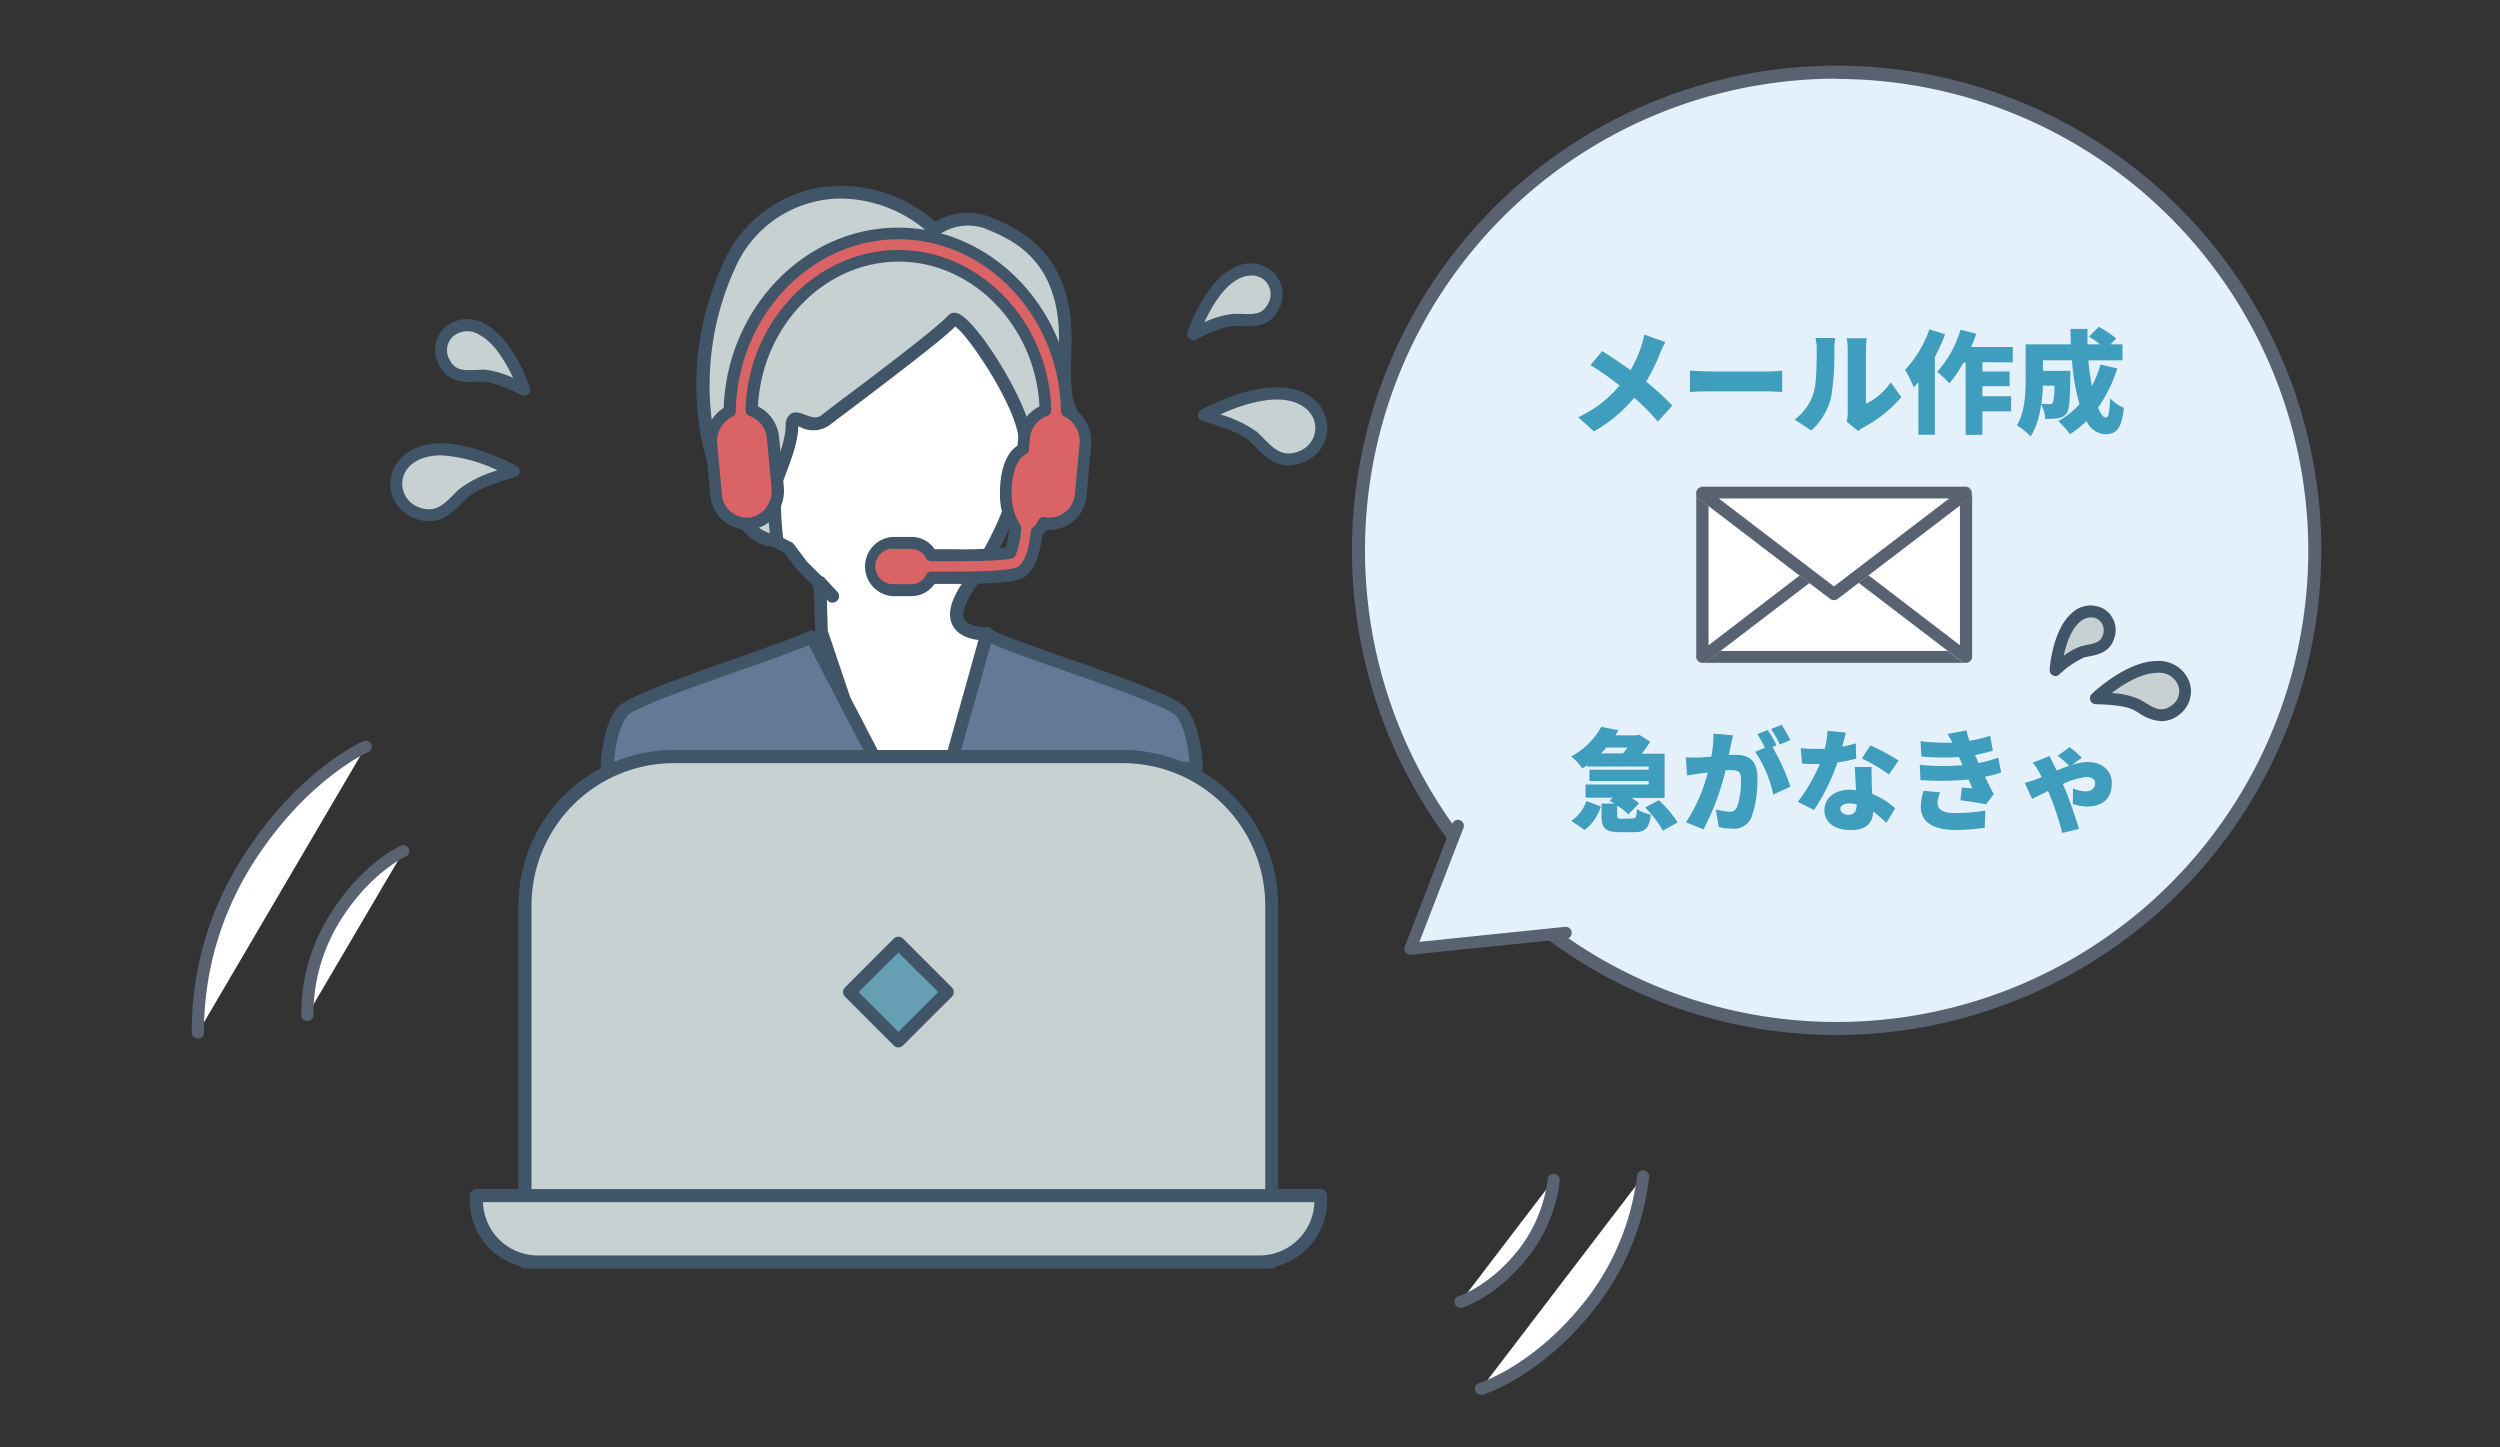
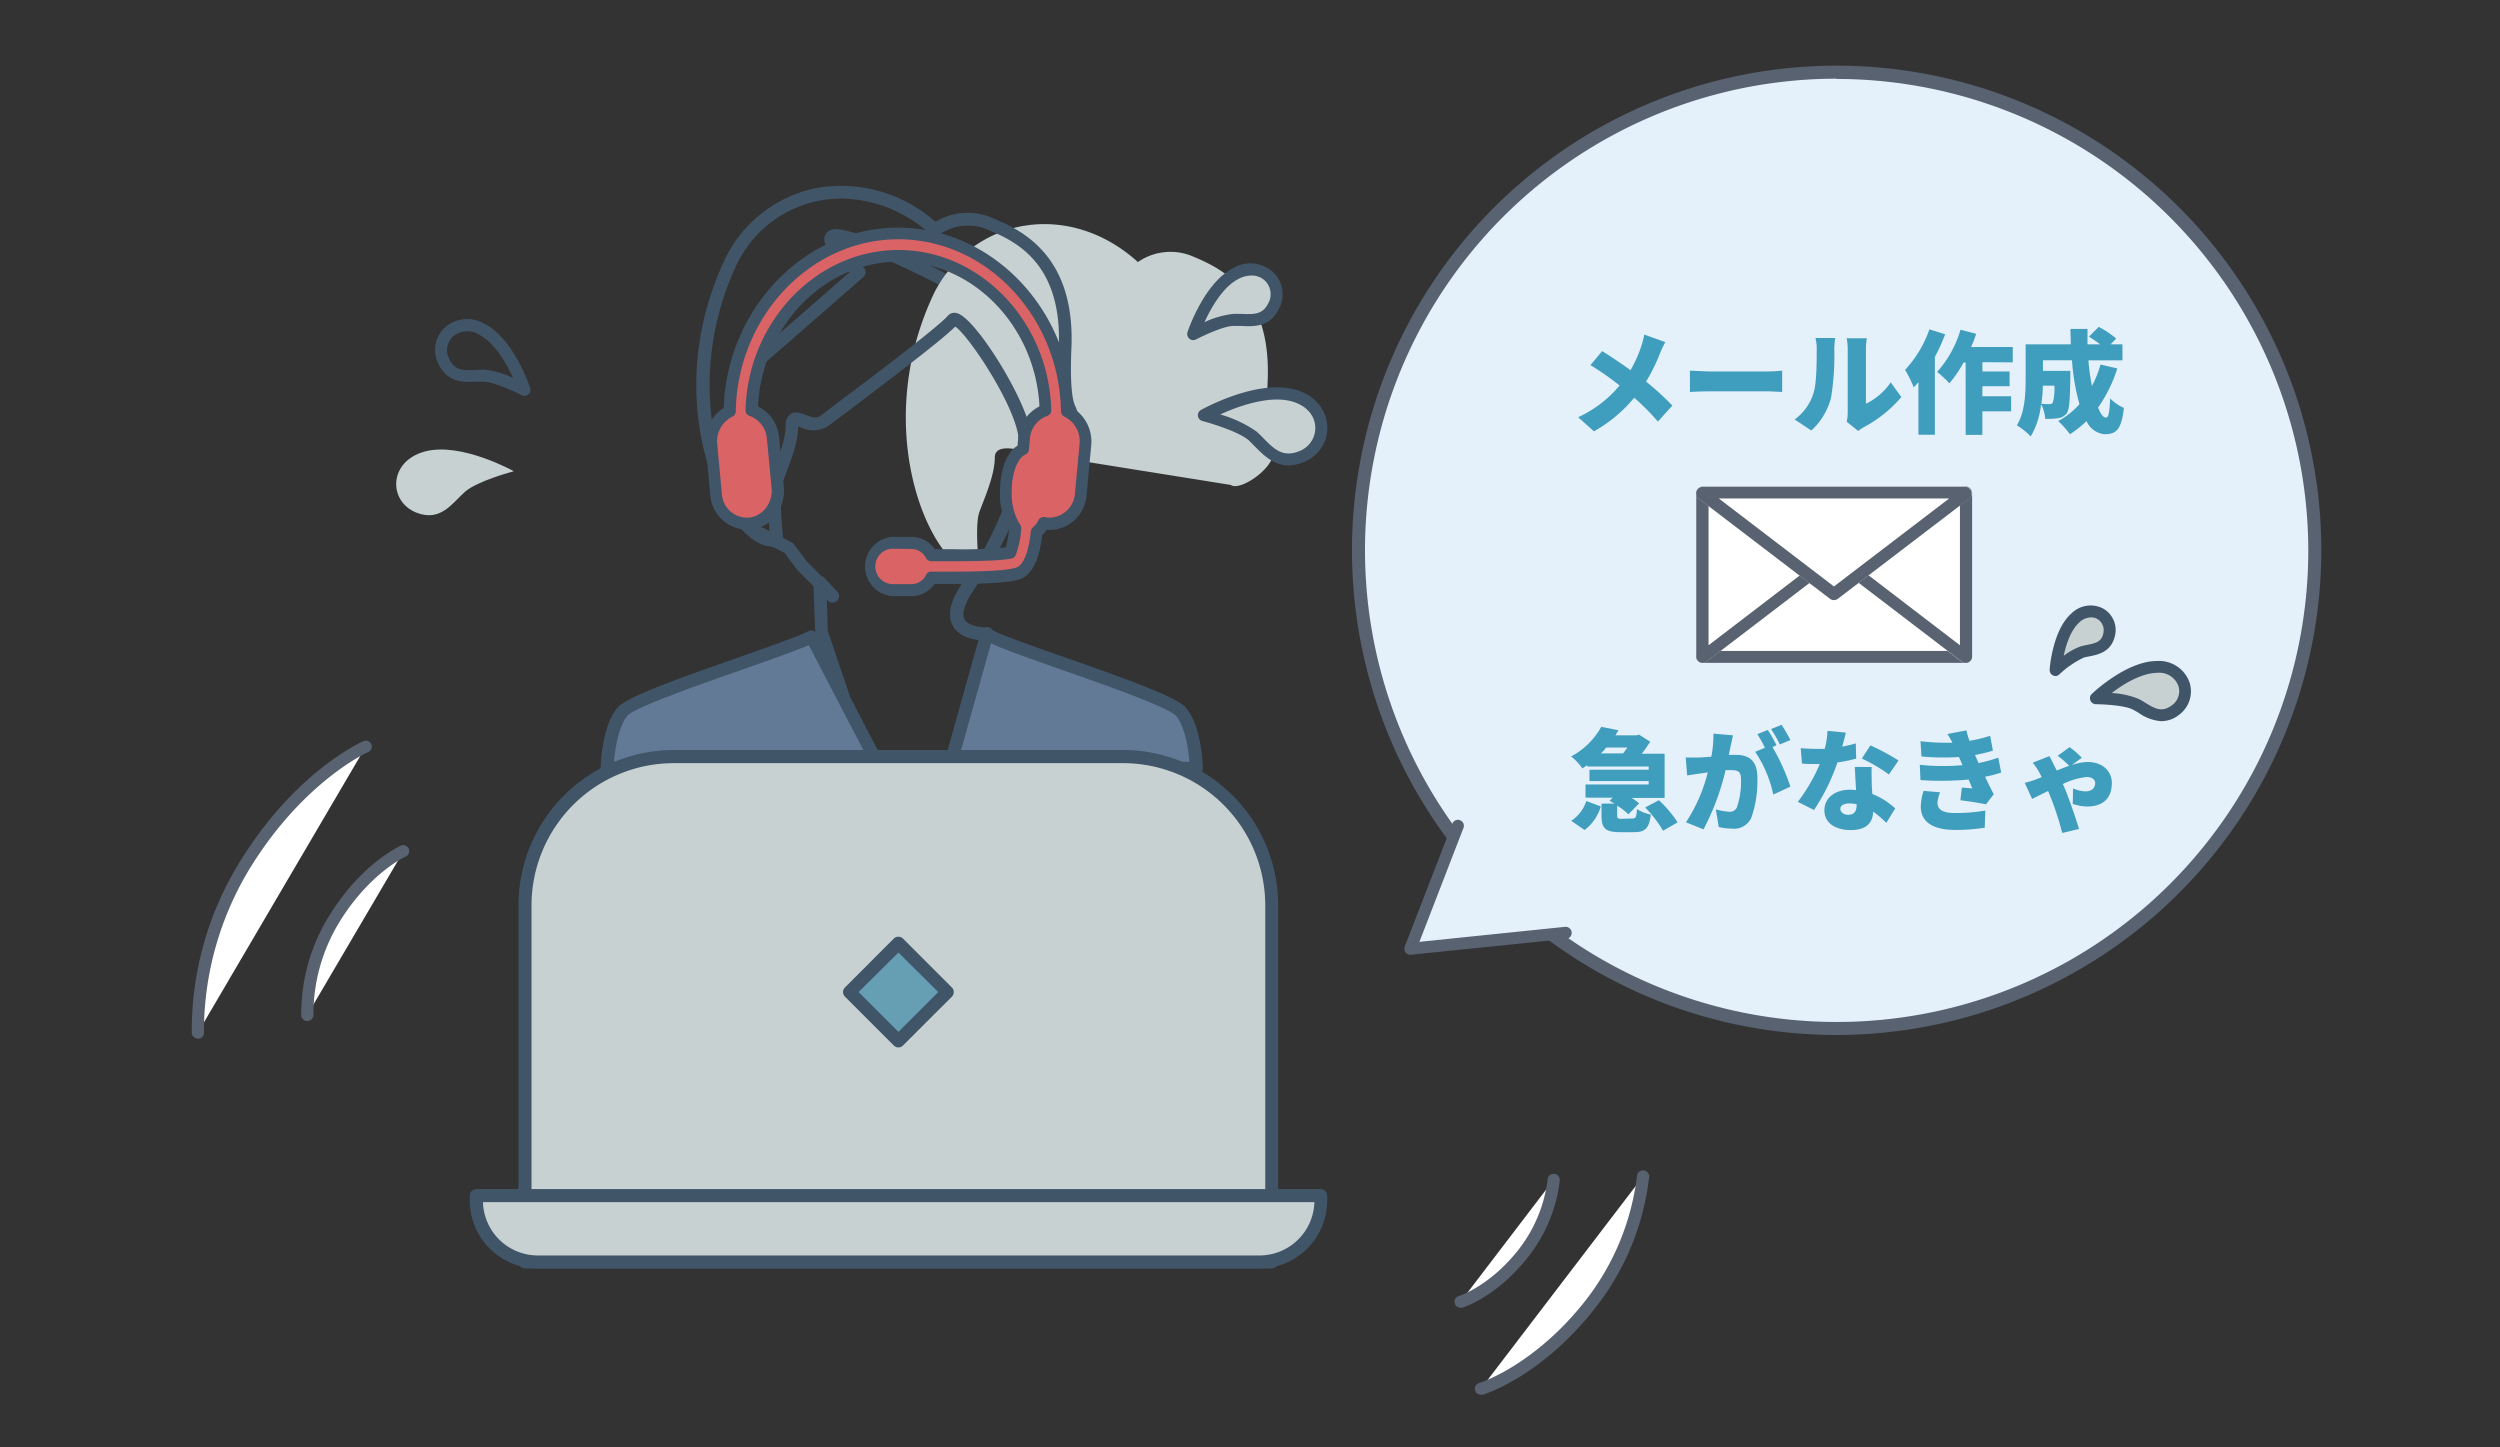
<svg xmlns="http://www.w3.org/2000/svg" viewBox="0 0 380 220">
  <rect x="0" y="0" width="380" height="220" fill="#333333" stroke="none" />
  <defs>
    <style>.cls-1{fill:#e4f0fa;}.cls-2{fill:#586270;}.cls-3{fill:#fff;}.cls-4{fill:#415569;}.cls-5{fill:#627a95;}.cls-6{fill:#c7d1d1;}.cls-7{fill:#669fb4;}.cls-8{fill:#da6366;}.cls-9{fill:#3f9dbd;}.cls-10{fill:none;}</style>
  </defs>
  <title>img-case19</title>
  <g id="レイヤー_2" data-name="レイヤー 2">
    <g id="レイヤー_2-2" data-name="レイヤー 2">
      <circle class="cls-1" cx="279.17" cy="83.65" r="72.68" />
      <path class="cls-2" d="M279.17,157.32a73.67,73.67,0,1,1,73.67-73.67A73.76,73.76,0,0,1,279.17,157.32Zm0-145.36a71.69,71.69,0,1,0,71.69,71.69A71.77,71.77,0,0,0,279.17,12Z" />
-       <path class="cls-3" d="M130.59,41.37,114.21,55.65V80.44h0l5.67,2.86,2,2.73,4.74,4.72-2.09-2.26.3,7.55,12.2,36.21,18.25-3.49L150,96.33s-8.52.45-2.45-7.9,19.06-34.58-6.43-47.06S130.59,41.37,130.59,41.37Z" />
      <path class="cls-4" d="M137.05,133.23a1,1,0,0,1-.93-.66l-12.2-36.22a.86.86,0,0,1,0-.27l-.28-7-2.39-2.38-.09-.11-1.88-2.54-5.46-2.76a1,1,0,0,1-.54-.87V55.65a1,1,0,0,1,.34-.74l15.52-13.53c-4.7-4.13-3.91-5.35-3.6-5.82.77-1.18,2.57-1.69,16.09,4.93,8.12,4,13.16,9.69,15,17,3,11.94-3.75,25.45-8.19,31.55-1.7,2.33-2.34,4.16-1.82,5.13s2.73,1.24,3.43,1.21a1,1,0,0,1,1,.82l5.28,32.44a1,1,0,0,1-.78,1.12l-18.25,3.49ZM125.82,95.86l11.89,35.27L154.18,128l-5-30.68c-1.24-.08-3.42-.48-4.36-2.22s-.31-4.11,2-7.23C151,82,157.44,69.17,154.64,57.93c-1.66-6.69-6.34-12-13.93-15.68-8.85-4.33-12.08-5.26-13.23-5.42a23.82,23.82,0,0,0,3.74,3.79,1,1,0,0,1,.35.74,1,1,0,0,1-.33.75l-16.05,14V79.83l5.13,2.6a1,1,0,0,1,.35.29l2,2.67,2.17,2.16a1,1,0,0,1,.46.27l2.09,2.26A1,1,0,0,1,126,91.45l-.32-.32Z" />
      <path class="cls-5" d="M181.81,116.81H144.28L150,96.33c1,1.48,27.26,9.23,29.5,11.91S181.81,116.81,181.81,116.81Z" />
      <path class="cls-4" d="M181.81,117.79H144.28a1,1,0,0,1-.94-1.25l5.73-20.48a1,1,0,0,1,.78-.7,1,1,0,0,1,1,.4c.64.52,6.21,2.48,11.12,4.2,10.21,3.58,17,6.05,18.33,7.65,2.43,2.92,2.52,8.93,2.52,9.19a1,1,0,0,1-1,1Zm-36.23-2h35.2c-.14-2-.65-5.31-2-6.95-1.08-1.31-10.94-4.77-17.47-7.06-6-2.11-9.11-3.23-10.67-4Z" />
      <path class="cls-5" d="M123.37,96.81l10.41,20H92.3s.07-5.89,2.3-8.57c1.57-1.88,14.92-6.25,23.13-9.21C120.27,98.12,122.32,97.33,123.37,96.81Z" />
      <path class="cls-4" d="M133.78,117.79H92.3a1,1,0,0,1-1-1c0-.25.1-6.26,2.53-9.18,1.33-1.6,8.1-4.06,18.28-7.63,1.86-.66,3.66-1.29,5.26-1.87,2.81-1,4.62-1.72,5.55-2.18a1,1,0,0,1,1.3.43l10.41,20a1,1,0,0,1,0,1A1,1,0,0,1,133.78,117.79Zm-40.45-2h38.83l-9.23-17.73c-1.08.47-2.69,1.08-4.87,1.87l-5.28,1.87c-6.51,2.28-16.34,5.73-17.43,7C94,110.52,93.47,113.86,93.33,115.82Z" />
-       <path class="cls-6" d="M156.28,68.78c-.57-.45-.27-1.67-.59-3.14-1.24-6-9.65-18.43-10.88-17-1.95,2.24-17,13.41-19.37,15.25s-5.07-1.84-5.07.76-1.49,6-2.32,8.21,0,9.16,0,9.16c-6.23,1.47-17.41-20.41-6.85-42.48,6-11.51,20.54-14,30.92-4.6a8.71,8.71,0,0,1,8-1c4.31,1.78,12.28,5.21,11.73,18.91-.24,5.64.11,8.19.69,9.37a2.84,2.84,0,0,1,.3,1.27c0,2.6-4.1,5.51-5.94,5.51a1.12,1.12,0,0,1-.67-.18" />
+       <path class="cls-6" d="M156.28,68.78s-5.07-1.84-5.07.76-1.49,6-2.32,8.21,0,9.16,0,9.16c-6.23,1.47-17.41-20.41-6.85-42.48,6-11.51,20.54-14,30.92-4.6a8.71,8.71,0,0,1,8-1c4.31,1.78,12.28,5.21,11.73,18.91-.24,5.64.11,8.19.69,9.37a2.84,2.84,0,0,1,.3,1.27c0,2.6-4.1,5.51-5.94,5.51a1.12,1.12,0,0,1-.67-.18" />
      <path class="cls-4" d="M117.43,83.08c-1.7,0-3.56-1.16-5.31-3.33-5.15-6.39-10.2-23.07-1.8-40.62a19.73,19.73,0,0,1,14-10.59,21.61,21.61,0,0,1,17.87,5.18,9.44,9.44,0,0,1,8.33-.72c4.2,1.73,12.93,5.33,12.34,19.86-.2,4.71,0,7.7.59,8.89a4,4,0,0,1,.41,1.71c0,3.16-4.51,6.49-6.93,6.49a2,2,0,0,1-1.28-.4l-.12-.11a3,3,0,0,1-.66-2.15,8.68,8.68,0,0,0-.16-1.45c-1.08-5.25-7.53-14.85-9.51-16.2-2,2-9.15,7.46-16.61,13.09-1.2.9-2.12,1.59-2.57,1.94a4.26,4.26,0,0,1-4.41.23l-.28-.11c0,2.44-1.2,5.39-2,7.56l-.33.87c-.55,1.41-.26,6.08.06,8.69a1,1,0,0,1-.75,1.07A4,4,0,0,1,117.43,83.08Zm10.46-52.9A17.63,17.63,0,0,0,112.08,40c-7.57,15.82-3.65,32.05,1.57,38.52A6.82,6.82,0,0,0,117,81.06c-.21-2.15-.54-6.69.18-8.55l.34-.87c.8-2.07,1.91-4.89,1.91-7a2,2,0,0,1,.7-1.69c.7-.49,1.48-.19,2.23.09,1.06.4,1.8.62,2.52.06l2.59-2C132,57.74,142.56,49.74,144.07,48a1.33,1.33,0,0,1,1.39-.4c2.75.71,10.07,12.38,11.19,17.83a10.2,10.2,0,0,1,.2,1.75,7.42,7.42,0,0,0,.08.8h0c1.37,0,5-2.51,5-4.53a1.81,1.81,0,0,0-.21-.85c-.76-1.55-1-4.58-.78-9.83.53-13.16-7-16.29-11.13-18a7.65,7.65,0,0,0-7.08.92,1,1,0,0,1-1.25,0A20.33,20.33,0,0,0,127.89,30.18Zm17.66,19.11h0Z" />
      <path class="cls-6" d="M102.41,115h68.31a22.59,22.59,0,0,1,22.59,22.59v54.22a0,0,0,0,1,0,0H79.81a0,0,0,0,1,0,0V137.59A22.59,22.59,0,0,1,102.41,115Z" />
      <path class="cls-4" d="M193.3,192.8H79.81a1,1,0,0,1-1-1V137.59A23.61,23.61,0,0,1,102.41,114h68.3a23.6,23.6,0,0,1,23.57,23.57v54.22A1,1,0,0,1,193.3,192.8Zm-112.51-2H192.32V137.59A21.64,21.64,0,0,0,170.71,116h-68.3a21.64,21.64,0,0,0-21.62,21.61Z" />
      <path class="cls-6" d="M72.39,181.74H200.73a0,0,0,0,1,0,0v.75a9.32,9.32,0,0,1-9.32,9.32H81.71a9.32,9.32,0,0,1-9.32-9.32v-.75a0,0,0,0,1,0,0Z" />
      <path class="cls-4" d="M191.41,192.8H81.71a10.32,10.32,0,0,1-10.3-10.31v-.75a1,1,0,0,1,1-1H200.73a1,1,0,0,1,1,1v.75A10.32,10.32,0,0,1,191.41,192.8Zm-118-10.08a8.35,8.35,0,0,0,8.34,8.11h109.7a8.36,8.36,0,0,0,8.34-8.11Z" />
      <rect class="cls-7" x="131.3" y="145.53" width="10.52" height="10.52" transform="translate(-66.63 140.73) rotate(-45)" />
      <path class="cls-4" d="M136.56,159.21a1,1,0,0,1-.7-.29l-7.43-7.43a1,1,0,0,1-.29-.7.94.94,0,0,1,.29-.69l7.43-7.44a1,1,0,0,1,1.39,0l7.44,7.44a1,1,0,0,1,0,1.39l-7.44,7.43A.94.94,0,0,1,136.56,159.21Zm-6.05-8.42,6.05,6.05,6.05-6.05-6.05-6Z" />
      <path class="cls-8" d="M135.54,89.7a3.61,3.61,0,0,1,0-7.21h3a3.39,3.39,0,0,1,3,1.87l3.33,0c6.14,0,8.36-.26,8.7-.42a14.19,14.19,0,0,0,.74-3.7,9.53,9.53,0,0,1-1.46-5.51c0-3.26,1.07-5.82,2.61-6.47l.16-1.65a4.88,4.88,0,0,1,3.25-4.26c-.33-13-10.24-23.45-22.33-23.45s-22,10.47-22.33,23.45a4.9,4.9,0,0,1,3.25,4.26l.7,7.47a5.19,5.19,0,0,1-1,3.65A4.59,4.59,0,0,1,114,79.59l-.48,0a4.81,4.81,0,0,1-4.68-4.52l-.7-7.47a5.06,5.06,0,0,1,2.82-5.1c.25-15,11.65-27.05,25.62-27.05s25.37,12.09,25.62,27.05a5.08,5.08,0,0,1,2.82,5.1l-.7,7.47a4.82,4.82,0,0,1-4.68,4.52,3.87,3.87,0,0,1-.48,0,4.21,4.21,0,0,1-.49-.09,4.26,4.26,0,0,1-1.07,1.39c-.22,2.22-.79,4.93-2.26,6-.4.28-1.32.94-10.41.94l-3.34,0a3.36,3.36,0,0,1-3,1.9Z" />
      <path class="cls-4" d="M138.58,90.61h-3a4.52,4.52,0,0,1,0-9h3a4.22,4.22,0,0,1,3.49,1.87c1,0,1.91,0,2.82,0a66.49,66.49,0,0,0,8-.29,18.58,18.58,0,0,0,.48-2.67A11,11,0,0,1,152,74.75c0-3.3,1-6,2.66-7l.11-1.17A5.9,5.9,0,0,1,158,61.77c-.61-12.16-10.09-22-21.39-22s-20.78,9.79-21.4,22a5.86,5.86,0,0,1,3.22,4.77l.71,7.48a6.15,6.15,0,0,1-1.21,4.28,5.45,5.45,0,0,1-3.8,2.19,5.69,5.69,0,0,1-6.17-5.3l-.7-7.48A6,6,0,0,1,110,62c.53-15.15,12.32-27.4,26.52-27.4s26,12.25,26.51,27.4a6,6,0,0,1,2.83,5.74l-.7,7.48a5.67,5.67,0,0,1-6.08,5.31,4.76,4.76,0,0,1-.67.83c-.36,3.19-1.24,5.3-2.6,6.28-.58.42-1.55,1.12-10.94,1.12l-2.82,0A4.26,4.26,0,0,1,138.58,90.61Zm-3-7.21a2.7,2.7,0,0,0,0,5.39h3a2.47,2.47,0,0,0,2.18-1.4.84.84,0,0,1,.83-.5l3.32,0c5.76,0,9.17-.27,9.88-.77.94-.68,1.62-2.58,1.89-5.34a.89.89,0,0,1,.34-.63,3.22,3.22,0,0,0,.82-1.08.92.92,0,0,1,1-.47l.38.07.38,0A3.91,3.91,0,0,0,163.39,75l.7-7.48a4.18,4.18,0,0,0-2.29-4.19.9.9,0,0,1-.53-.81c-.24-14.42-11.33-26.15-24.71-26.15s-24.47,11.73-24.72,26.15a.9.9,0,0,1-.52.81,4.2,4.2,0,0,0-2.3,4.19l.7,7.48a3.84,3.84,0,0,0,4.15,3.67,3.72,3.72,0,0,0,2.57-1.49,4.33,4.33,0,0,0,.84-3l-.71-7.48a4,4,0,0,0-2.63-3.48.9.9,0,0,1-.62-.88C113.66,48.93,124.09,38,136.56,38s22.9,10.92,23.23,24.34a.9.9,0,0,1-.62.88,4,4,0,0,0-2.63,3.48l-.15,1.65a.91.91,0,0,1-.56.76c-1,.42-2.05,2.5-2.05,5.63a8.87,8.87,0,0,0,1.27,5,.87.87,0,0,1,.18.62,14,14,0,0,1-.88,4.13.94.94,0,0,1-.39.32c-1,.45-6.68.5-9.07.5l-3.35,0a.89.89,0,0,1-.79-.49,2.46,2.46,0,0,0-2.17-1.37Z" />
      <path class="cls-3" d="M279.36,83.74l20,15.26a1,1,0,0,1,.33,1.09,1,1,0,0,1-.92.67h-40a1,1,0,0,1-.93-.67,1,1,0,0,1,.34-1.09l20-15.26a.94.94,0,0,1,.59-.2A1,1,0,0,1,279.36,83.74Z" />
      <path class="cls-2" d="M279.27,85.18h0m-.51.39,17.51,13.37h-35l17.5-13.37m0-2a1,1,0,0,0-.59.2L258.19,99a1,1,0,0,0-.34,1.09,1,1,0,0,0,.93.67h40a1,1,0,0,0,.92-.67,1,1,0,0,0-.33-1.09l-20-15.26a1,1,0,0,0-.6-.2Z" />
      <path class="cls-3" d="M299.73,74.93V99.78a1,1,0,0,1-1.58.78L278.76,85.75l-19.38,14.81a1,1,0,0,1-1,.1,1,1,0,0,1-.55-.88V74.93a1,1,0,0,1,1-1h40A1,1,0,0,1,299.73,74.93Z" />
      <path class="cls-2" d="M297.91,75.77V98.08l-18-13.78a1.84,1.84,0,0,0-2.21,0l-18,13.78V75.77h38.29m.84-1.81h-40a1,1,0,0,0-1,1V99.78a1,1,0,0,0,.55.88,1.08,1.08,0,0,0,.43.1,1,1,0,0,0,.6-.2l19.38-14.81,19.39,14.81a1,1,0,0,0,.6.2,1.12,1.12,0,0,0,.43-.1,1,1,0,0,0,.55-.88V74.93a1,1,0,0,0-1-1Z" />
      <path class="cls-3" d="M299.67,74.62a1,1,0,0,1-.33,1.09L279.36,91a1,1,0,0,1-1.19,0l-20-15.27a1,1,0,0,1,.59-1.75h40A1,1,0,0,1,299.67,74.62Z" />
      <path class="cls-2" d="M296.27,75.77,278.76,89.14l-17.5-13.37h35M298.75,74h-40a1,1,0,0,0-.59,1.75l20,15.27a1,1,0,0,0,1.19,0l20-15.27a1,1,0,0,0-.59-1.75Z" />
      <polyline class="cls-1" points="221.63 125.44 214.37 144.21 237.99 141.79" />
      <path class="cls-2" d="M214.37,145.12a.91.91,0,0,1-.73-.36.9.9,0,0,1-.12-.88l7.27-18.77a.91.91,0,0,1,1.69.65l-6.73,17.4,22.14-2.28a.92.92,0,0,1,1,.82.9.9,0,0,1-.81,1l-23.62,2.42Z" />
-       <path class="cls-6" d="M79.72,59.27s-2.34-7-6.42-9.18-7.44,1.52-5.85,4.84c1.4,2.94,4.08,2.13,6.14,2.17S79.72,59.27,79.72,59.27Z" />
      <path class="cls-4" d="M79.72,60.18a.91.91,0,0,1-.42-.11c-1.08-.56-4.22-2-5.73-2.06-.35,0-.72,0-1.1,0-1.87.1-4.43.24-5.84-2.72a4.66,4.66,0,0,1,.93-5.45,5.15,5.15,0,0,1,6.16-.58c4.36,2.27,6.76,9.39,6.86,9.69a.91.91,0,0,1-.27,1A.94.94,0,0,1,79.72,60.18Zm-6.28-4h.16A13.71,13.71,0,0,1,78,57.45c-1-2.14-2.76-5.31-5.13-6.55a3.37,3.37,0,0,0-4.06.28,2.87,2.87,0,0,0-.55,3.36c.84,1.77,2.11,1.79,4.1,1.69C72.74,56.21,73.1,56.19,73.44,56.19Z" />
      <path class="cls-6" d="M78.1,71.63s-8-4.49-13.53-3S59,76.18,63.24,77.9c3.74,1.51,5.51-1.45,7.43-3.14S78.1,71.63,78.1,71.63Z" />
-       <path class="cls-4" d="M65.19,79.22a6.07,6.07,0,0,1-2.29-.48,5.56,5.56,0,0,1-3.56-5.55c.13-2,1.51-4.56,5-5.48,5.81-1.52,13.87,2.94,14.21,3.13a.91.91,0,0,1-.21,1.67c-1.48.39-5.63,1.67-7.06,2.94-.33.29-.66.62-1,1C69.06,77.64,67.5,79.22,65.19,79.22Zm1.8-10a8.7,8.7,0,0,0-2.19.26c-2.17.57-3.53,2-3.65,3.84a3.79,3.79,0,0,0,2.43,3.75c2.5,1,3.85-.35,5.41-1.93.36-.37.72-.73,1.08-1a18.45,18.45,0,0,1,5.55-2.65A23,23,0,0,0,67,69.21Z" />
      <path class="cls-6" d="M181.37,50.79s2.34-7,6.42-9.18,7.44,1.52,5.85,4.84c-1.4,2.94-4.08,2.13-6.14,2.17S181.37,50.79,181.37,50.79Z" />
      <path class="cls-4" d="M181.37,51.7a.9.9,0,0,1-.59-.22.93.93,0,0,1-.28-1c.1-.3,2.51-7.41,6.87-9.69a5.15,5.15,0,0,1,6.16.58,4.67,4.67,0,0,1,.93,5.45c-1.41,3-4,2.82-5.84,2.72-.38,0-.75,0-1.1,0-1.51,0-4.65,1.5-5.73,2.06A.94.94,0,0,1,181.37,51.7Zm8.84-9.82a4.3,4.3,0,0,0-2,.54c-2.38,1.24-4.15,4.42-5.13,6.55a13.9,13.9,0,0,1,4.41-1.26c.39,0,.8,0,1.22,0,2,.1,3.26.08,4.11-1.69a2.87,2.87,0,0,0-.55-3.36A2.92,2.92,0,0,0,190.21,41.88Z" />
      <path class="cls-6" d="M183,63.15s8-4.49,13.53-3,5.55,7.59,1.33,9.31c-3.74,1.51-5.52-1.45-7.43-3.14S183,63.15,183,63.15Z" />
      <path class="cls-4" d="M195.89,70.74c-2.3,0-3.86-1.58-5.08-2.81-.34-.34-.66-.67-1-1-1.44-1.27-5.58-2.55-7.06-2.94a.91.91,0,0,1-.21-1.67c.34-.19,8.4-4.66,14.2-3.13,3.48.92,4.87,3.43,5,5.48a5.55,5.55,0,0,1-3.56,5.55A6.08,6.08,0,0,1,195.89,70.74ZM185.48,63A18.26,18.26,0,0,1,191,65.6c.36.32.72.68,1.08,1.05,1.56,1.58,2.9,2.94,5.4,1.93a3.78,3.78,0,0,0,2.44-3.75c-.12-1.83-1.49-3.27-3.65-3.84C192.82,60.08,188.13,61.77,185.48,63Z" />
      <path class="cls-3" d="M55.6,113.48s-9.93,4.34-18.28,17.86A48.21,48.21,0,0,0,30.06,157" />
      <path class="cls-2" d="M30.06,157.85a.91.91,0,0,1-.91-.85,48.75,48.75,0,0,1,7.39-26.14c8.41-13.61,18.28-18,18.7-18.21a.91.91,0,1,1,.73,1.67c-.1,0-9.79,4.41-17.88,17.49A47.74,47.74,0,0,0,31,156.89a.91.91,0,0,1-.86,1Z" />
      <path class="cls-3" d="M61.36,129.34s-5.7,2.49-10.5,10.25a27.7,27.7,0,0,0-4.16,14.7" />
      <path class="cls-2" d="M46.7,155.2a.92.92,0,0,1-.91-.86,28.38,28.38,0,0,1,4.3-15.23C55,131.2,60.75,128.62,61,128.51a.91.91,0,0,1,.73,1.66c-.06,0-5.52,2.5-10.09,9.9a26.92,26.92,0,0,0-4,14.17.91.91,0,0,1-.86.95Z" />
      <path class="cls-3" d="M225.08,211.11s8.36-2.5,16.36-12.5a38.92,38.92,0,0,0,8.29-19.78" />
      <path class="cls-2" d="M225.08,212a.91.91,0,0,1-.26-1.78c.08,0,8.21-2.57,15.91-12.2a38.23,38.23,0,0,0,8.09-19.27.92.92,0,0,1,1-.85.91.91,0,0,1,.85,1,39.49,39.49,0,0,1-8.49,20.29c-8.08,10.11-16.46,12.71-16.81,12.81A.75.75,0,0,1,225.08,212Z" />
      <path class="cls-3" d="M222,197.87s4.8-1.44,9.39-7.18a22.32,22.32,0,0,0,4.75-11.35" />
      <path class="cls-2" d="M222,198.78a.91.91,0,0,1-.27-1.78c.07,0,4.62-1.47,8.95-6.88a21.67,21.67,0,0,0,4.56-10.84.9.9,0,0,1,1-.85.92.92,0,0,1,.85,1,23.07,23.07,0,0,1-5,11.86c-4.71,5.89-9.63,7.42-9.83,7.48A1.27,1.27,0,0,1,222,198.78Z" />
      <path class="cls-9" d="M253.13,52a15.09,15.09,0,0,0-.8,1.68A27.21,27.21,0,0,1,250.2,58a42.33,42.33,0,0,1,4,3.65L252,64.08a35.28,35.28,0,0,0-3.6-3.63,21.49,21.49,0,0,1-6.12,5.11l-2.4-2.14a18,18,0,0,0,6.3-4.82,41.84,41.84,0,0,0-4.43-3.1l1.78-2.13c1.29.8,2.94,1.91,4.31,2.89a19.2,19.2,0,0,0,1.65-3.67,14.16,14.16,0,0,0,.44-1.73Z" />
      <path class="cls-9" d="M256.87,56.34c.68,0,2.11.12,2.94.12h9c.76,0,1.59-.08,2.08-.12v3.24c-.44,0-1.39-.1-2.08-.1h-9c-1,0-2.24.05-2.94.1Z" />
      <path class="cls-9" d="M272.79,63.76a7.81,7.81,0,0,0,2.86-4c.47-1.39.49-4.51.49-6.63a6.52,6.52,0,0,0-.19-1.75h3a13.06,13.06,0,0,0-.14,1.72,38.94,38.94,0,0,1-.49,7.34,10.19,10.19,0,0,1-3,5Zm7.91.34a6.21,6.21,0,0,0,.15-1.41V53a9.09,9.09,0,0,0-.15-1.58h3.06a10.13,10.13,0,0,0-.14,1.6v8.35a9.59,9.59,0,0,0,3.77-3.25L289,60.35a19.58,19.58,0,0,1-5.73,4.6,5.44,5.44,0,0,0-.82.56Z" />
      <path class="cls-9" d="M295.66,50.81a29.16,29.16,0,0,1-1.56,3.45V66.08h-2.5v-8c-.24.29-.47.55-.71.8a17.28,17.28,0,0,0-1.32-2.66,17.37,17.37,0,0,0,3.7-6.16Zm5.66,4.24v1.41h4.14V58.7h-4.14v1.53h4.37v2.29h-4.37V66.1h-2.54v-11h-.32a17.94,17.94,0,0,1-2.16,3.16,15.41,15.41,0,0,0-1.86-1.73A16.5,16.5,0,0,0,298,50.12l2.38.62a19.61,19.61,0,0,1-.77,2h6.33v2.34Z" />
      <path class="cls-9" d="M321.83,56a21.37,21.37,0,0,1-2.92,5.94c.37,1,.8,1.53,1.2,1.53s.55-.85.63-2.92A6.49,6.49,0,0,0,322.83,62c-.37,3.31-1.17,4-2.92,4a3.33,3.33,0,0,1-2.76-2,15.72,15.72,0,0,1-2.52,2,14.52,14.52,0,0,0-1.78-2,11.79,11.79,0,0,0,3.23-2.56,32.89,32.89,0,0,1-1.14-6.68h-4.41v1.61h4.16s0,.59,0,.86c-.05,3.47-.14,5-.54,5.57a1.91,1.91,0,0,1-1.28.76,11.74,11.74,0,0,1-2,.1,5.75,5.75,0,0,0-.63-2.24,11.94,11.94,0,0,1-1.57,4.92,10.31,10.31,0,0,0-2.11-1.69c1.26-2,1.34-5,1.34-7.23V52.34h6.86c0-.78-.05-1.56-.05-2.34h2.59c0,.78,0,1.56,0,2.34h1.92a19.16,19.16,0,0,0-1.7-1.17l1.49-1.48a14.2,14.2,0,0,1,2.65,1.77l-.85.88h1.8v2.43h-5.17a32.49,32.49,0,0,0,.54,3.9,17.19,17.19,0,0,0,1.3-3.26Zm-11.32,2.62c0,.86-.1,1.8-.22,2.75.51.05.95.06,1.22.06a.57.57,0,0,0,.51-.22,7.55,7.55,0,0,0,.24-2.59Z" />
      <path class="cls-9" d="M248.13,124.41c.5,0,.61-.19.69-1.43a6.12,6.12,0,0,0,2.1.83c-.25,2.14-.88,2.68-2.56,2.68h-2.13c-2.3,0-2.8-.66-2.8-2.57v-1.77h2c-.27-.15-.53-.3-.78-.42l.49-.49H241v-2h9.6v-.52h-9V117h9v-.49h-9.33v-.22l-.75.51a8.23,8.23,0,0,0-1.71-1.82,11.25,11.25,0,0,0,4.58-4.5L246,111l-.46.77h3.21l.37-.11,1.7,1.07a16.79,16.79,0,0,1-1.28,1.84h3.48v6.72h-5a6.38,6.38,0,0,1,1.12.83l-1.63,1.66a9.07,9.07,0,0,0-1.7-1.32v1.47c0,.48.11.53.73.53Zm-9.3.35a5.69,5.69,0,0,0,2.29-3l2.2.82a6.94,6.94,0,0,1-2.46,3.58Zm5.32-11.13a11.22,11.22,0,0,1-.81.89h3.36c.22-.28.46-.58.66-.89Zm8,8A17.92,17.92,0,0,1,255,125l-2.22,1.27a17.29,17.29,0,0,0-2.72-3.53Z" />
      <path class="cls-9" d="M263.42,111.77c-.12.51-.25,1.13-.36,1.61s-.18.92-.28,1.36c.44,0,.83,0,1.13,0,1.94,0,3.21.91,3.21,3.42a16.83,16.83,0,0,1-.93,6.16,2.87,2.87,0,0,1-2.94,1.63,9.81,9.81,0,0,1-2-.24l-.44-2.68a10.65,10.65,0,0,0,2.06.36,1.14,1.14,0,0,0,1.13-.65,11.82,11.82,0,0,0,.63-4.31c0-1.22-.51-1.37-1.56-1.37l-.78,0a37.62,37.62,0,0,1-3.36,9l-2.66-1.07a24.53,24.53,0,0,0,3.31-7.58l-1.06.15c-.54.07-1.51.21-2.07.31l-.22-2.73c.65,0,1.29,0,1.95,0,.5,0,1.19-.07,1.94-.12a17,17,0,0,0,.32-3.51Zm6,1.8a30.79,30.79,0,0,1,2.72,6l-2.6,1.2a18.66,18.66,0,0,0-2.75-6.5l1.48-.61a22.65,22.65,0,0,0-1.15-2.07l1.59-.64a26.55,26.55,0,0,1,1.32,2.32Zm1.12-.41a18.12,18.12,0,0,0-1.34-2.34l1.6-.65a25.1,25.1,0,0,1,1.34,2.31Z" />
      <path class="cls-9" d="M282.14,115.31a25.48,25.48,0,0,1-2.85.58,31,31,0,0,1-3.56,7.23l-2.46-1.24a26.39,26.39,0,0,0,3.34-5.75,5,5,0,0,1-.54,0c-.71,0-1.39,0-2.17-.07l-.19-2.34c.78.08,1.78.11,2.34.11s.87,0,1.31,0a12.84,12.84,0,0,0,.42-2.74l2.79.27c-.12.52-.31,1.29-.55,2.13a21.14,21.14,0,0,0,2.06-.49Zm2.36,1.28c-.05.73,0,1.52,0,2.36,0,.38.05,1,.09,1.74a11,11,0,0,1,3.48,2.19l-1.35,2.19a16.87,16.87,0,0,0-2-1.71c-.05,1.61-.93,2.81-3.41,2.81-2.22,0-4-1-4-3,0-1.68,1.33-3.13,3.92-3.13a6.44,6.44,0,0,1,.89.06c-.07-1.21-.14-2.58-.19-3.53Zm-2.29,5.65a6,6,0,0,0-1.14-.12c-.83,0-1.34.34-1.34.81s.46.92,1.17.92c1,0,1.31-.6,1.31-1.53Zm4.9-4.52A24,24,0,0,0,283,115.3l1.3-2a33.51,33.51,0,0,1,4.28,2.3Z" />
      <path class="cls-9" d="M304.18,117.43a17.66,17.66,0,0,1-2.45.63c.39.82.83,1.73,1.32,2.67l-1.18,1.52c-1-.2-2.73-.47-3.89-.61l.22-1.93,1.6.13c-.22-.49-.41-1-.58-1.35a45.14,45.14,0,0,1-7.31.08l-.1-2.32a33.8,33.8,0,0,0,6.49.06l-.1-.25-.44-1a34.39,34.39,0,0,1-5.7-.08l-.14-2.31a33.93,33.93,0,0,0,4.84.22,9.73,9.73,0,0,0-.76-1.32l2.9-.55a10.83,10.83,0,0,0,.46,1.58,19.72,19.72,0,0,0,3.14-.76l.42,2.26a25.29,25.29,0,0,1-2.72.66l.33.74.2.48a19.14,19.14,0,0,0,3-.82Zm-9.29,3a5.32,5.32,0,0,0-.39,1.59c0,.9.6,1.56,2.65,1.56a27.05,27.05,0,0,0,4.62-.37l-.09,2.6a29.14,29.14,0,0,1-4.46.34c-3.24,0-5.26-1.09-5.26-3.57a8.76,8.76,0,0,1,.42-2.37Z" />
      <path class="cls-9" d="M314.92,116.28a8.56,8.56,0,0,1,2.36-.46c2.56,0,3.72,1.65,3.72,3.16,0,2.26-1.21,3.61-3.82,3.61a7.14,7.14,0,0,1-2.12-.4l.05-2.35a5.05,5.05,0,0,0,1.87.45c.9,0,1.49-.45,1.49-1.29,0-.5-.51-.9-1.29-.9a11,11,0,0,0-3.63,1.07l.36.83c.57,1.35,1.64,4.46,2.1,6l-2.55.61a44.31,44.31,0,0,0-1.83-5.6c-.1-.24-.2-.51-.32-.78-1.1.54-2,1-2.43,1.2L307.76,119c.72-.19,1.44-.42,1.67-.51l.91-.37c-.17-.33-.32-.63-.47-.89a9.79,9.79,0,0,0-.89-1.3l2.53-1c.19.34.44.83.56,1.08s.34.68.55,1.11c.66-.26,1.29-.51,1.9-.72a14.65,14.65,0,0,0-1.75-1.52l1.8-1.31a12.09,12.09,0,0,1,1.86,1.61Z" />
      <path class="cls-6" d="M312.45,101.85s.4-5.59,3-7.91,5.72-.28,5.18,2.44c-.47,2.41-2.58,2.32-4.08,2.74S312.45,101.85,312.45,101.85Z" />
      <path class="cls-4" d="M312.45,102.76a1,1,0,0,1-.4-.1.9.9,0,0,1-.5-.88c0-.24.45-6,3.28-8.51a4.13,4.13,0,0,1,4.87-.76,3.74,3.74,0,0,1,1.8,4c-.51,2.57-2.57,3-3.93,3.26-.28.05-.55.1-.8.17a14.08,14.08,0,0,0-3.71,2.53A.89.89,0,0,1,312.45,102.76Zm5.39-8.92a2.7,2.7,0,0,0-1.8.78c-1.24,1.12-2,3.29-2.35,5.06a9.46,9.46,0,0,1,2.6-1.44c.29-.08.6-.14.92-.21,1.43-.28,2.25-.51,2.51-1.82a2,2,0,0,0-.92-2.12A1.91,1.91,0,0,0,317.84,93.84Z" />
      <path class="cls-6" d="M318.58,106.13s5-4.77,9.33-4.74,5.47,4.51,2.7,6.55c-2.45,1.81-4.3,0-6-.9S318.58,106.13,318.58,106.13Z" />
      <path class="cls-4" d="M328.52,109.62a6.78,6.78,0,0,1-3.45-1.27c-.3-.18-.6-.35-.89-.5-1.24-.64-4.47-.8-5.6-.81a.91.91,0,0,1-.84-.57.89.89,0,0,1,.22-1c.21-.21,5.3-5,9.9-5h.05a4.91,4.91,0,0,1,4.89,3.23,4.42,4.42,0,0,1-1.65,5A4.32,4.32,0,0,1,328.52,109.62ZM321,105.34a12.71,12.71,0,0,1,4.06.89,11.48,11.48,0,0,1,1,.57c1.58,1,2.62,1.48,4.06.41a2.62,2.62,0,0,0,1-2.94,3.09,3.09,0,0,0-3.17-2C325.51,102.28,322.7,104,321,105.34Z" />
      <rect class="cls-10" width="380" height="220" />
    </g>
  </g>
</svg>